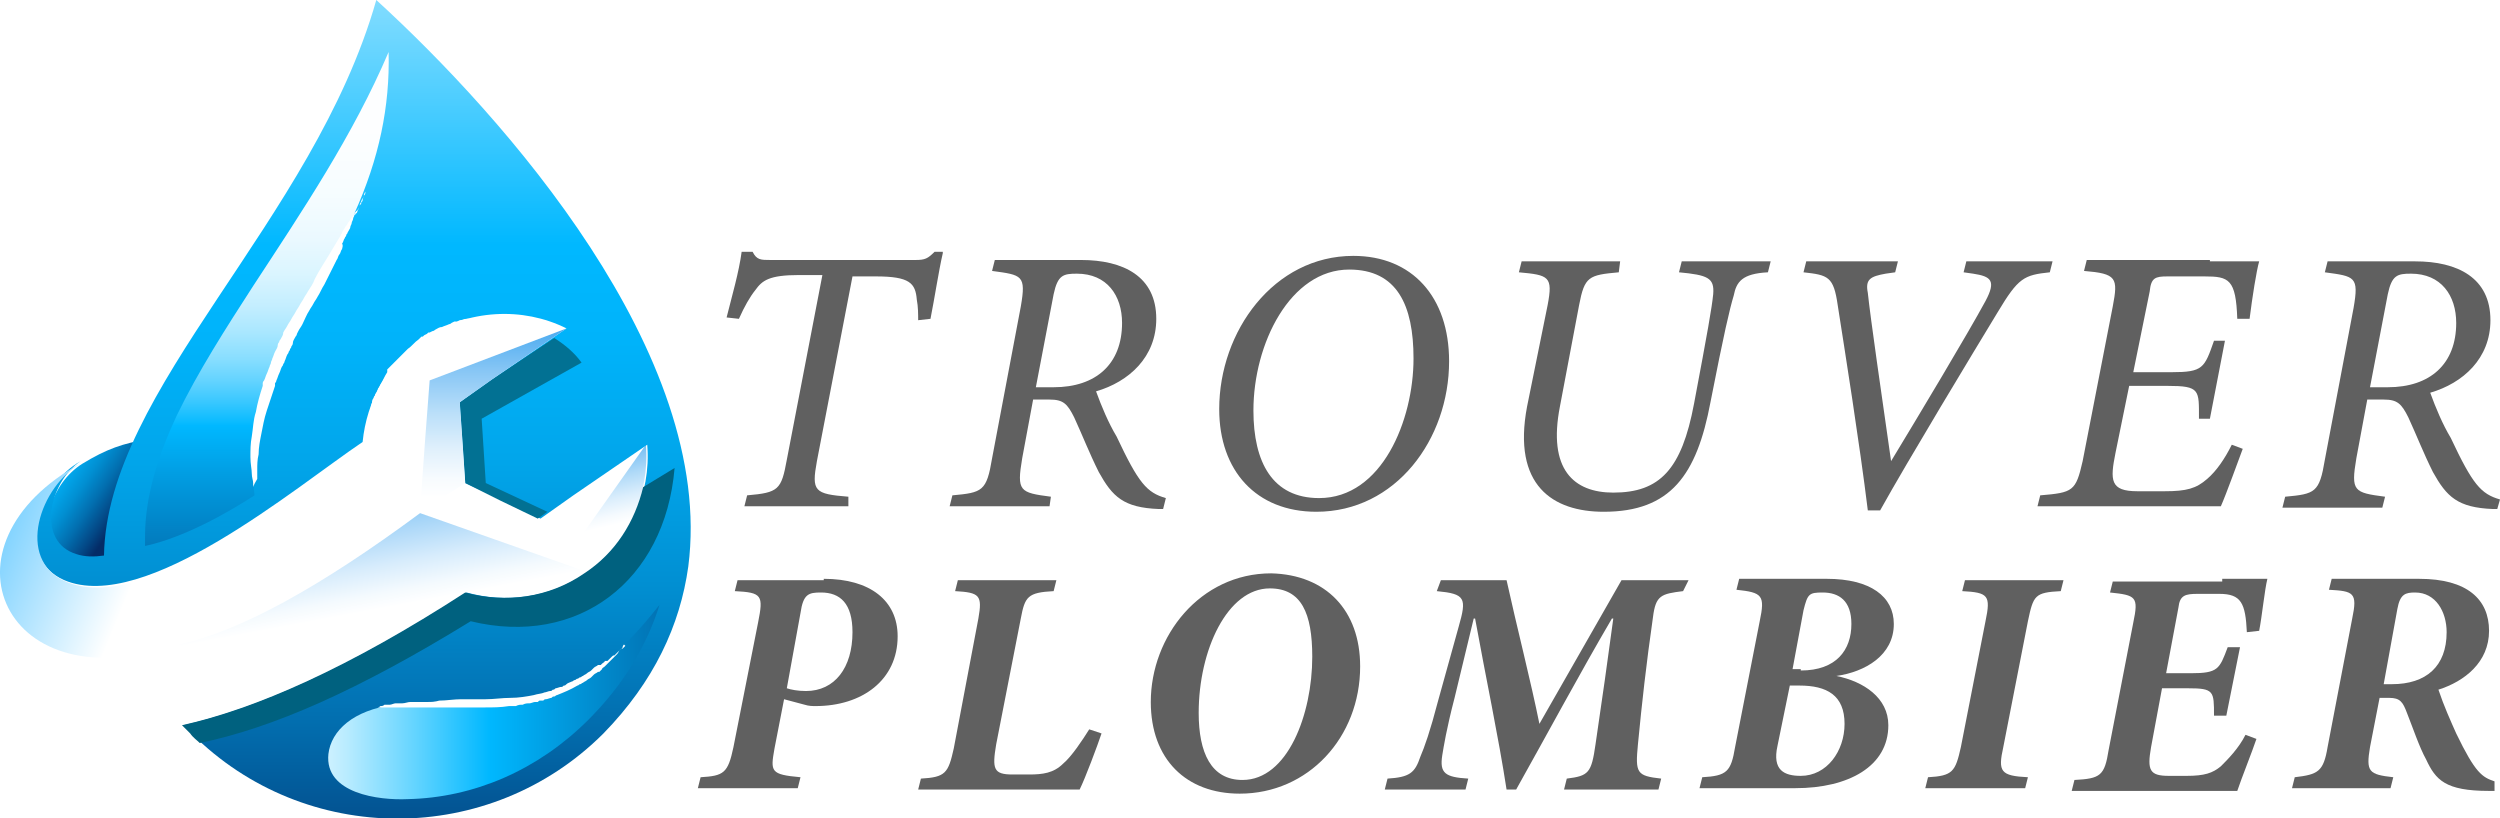
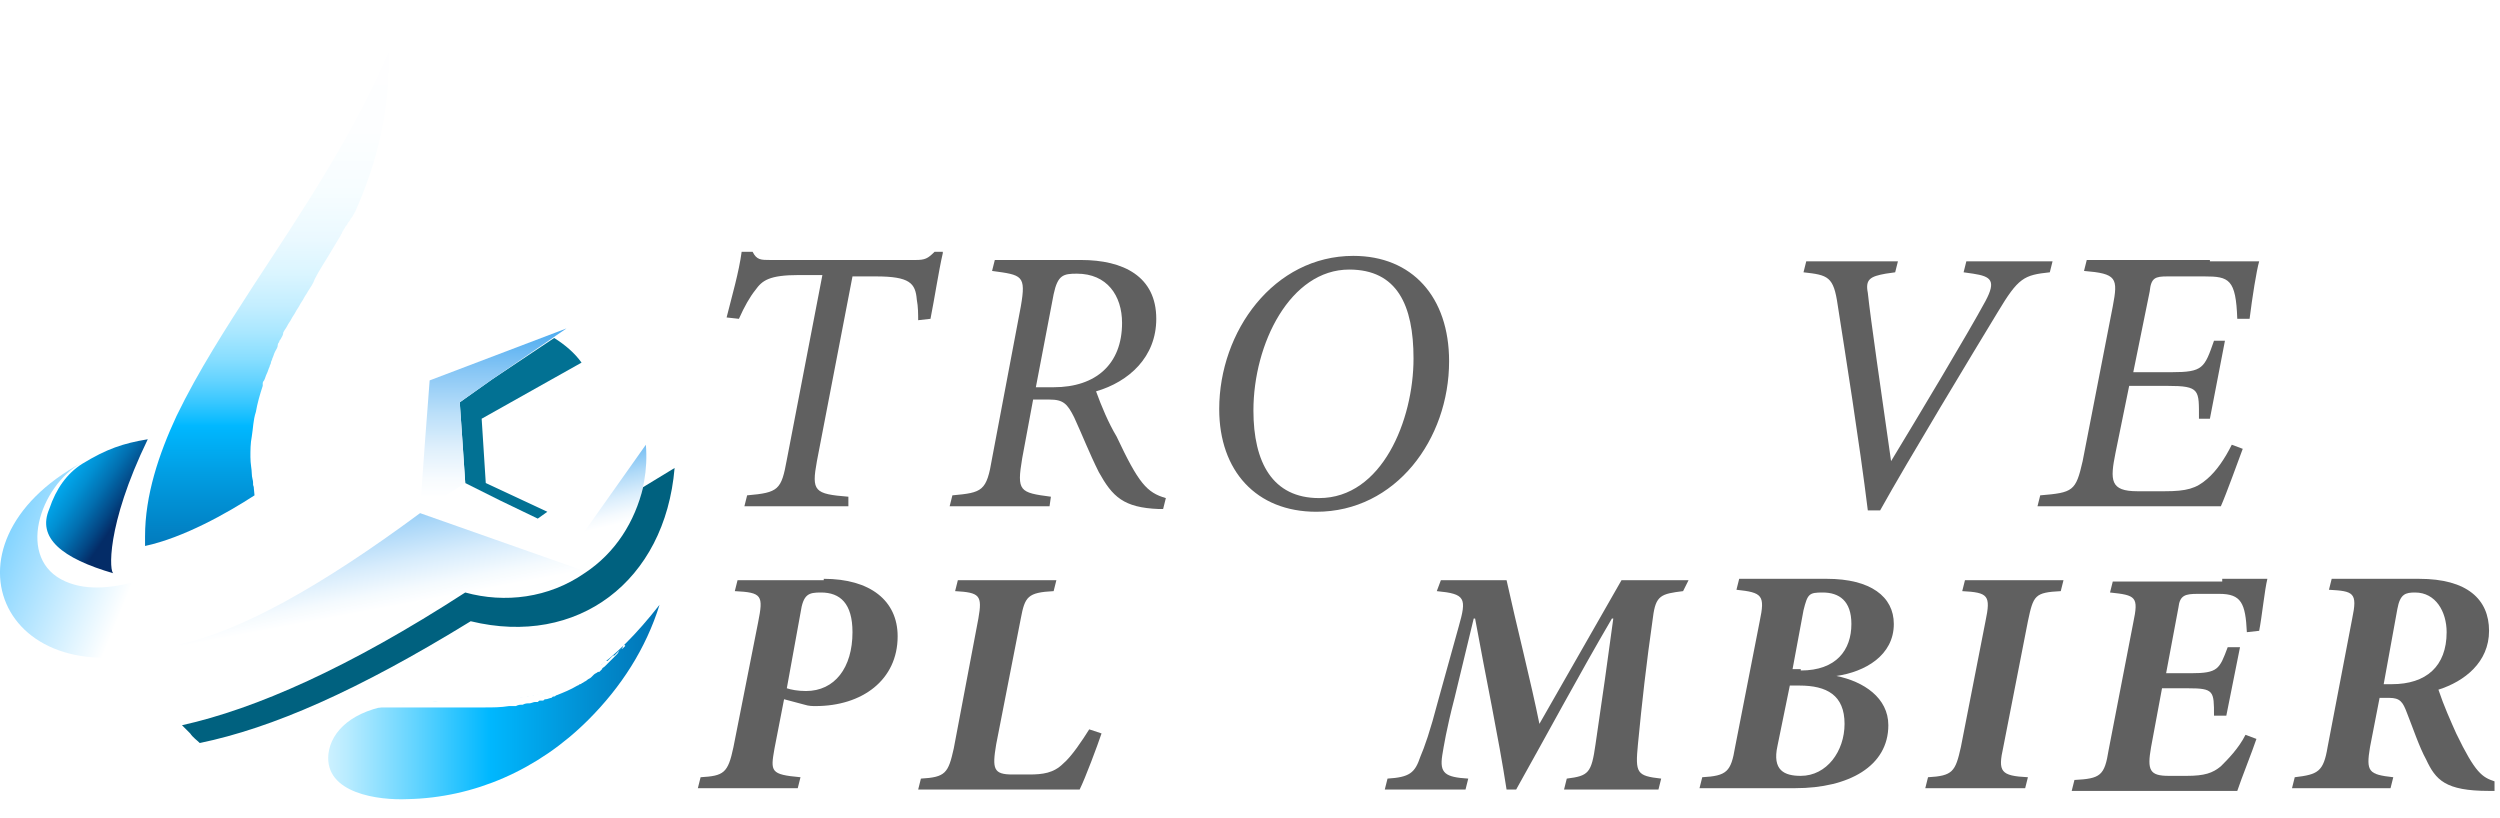
<svg xmlns="http://www.w3.org/2000/svg" version="1.1" id="Layer_1" x="0px" y="0px" width="182.7px" height="59.8px" viewBox="0 0 182.7 59.8" style="enable-background:new 0 0 182.7 59.8;" xml:space="preserve">
  <style type="text/css">
	.st0{fill:#606060;}
	.st1{fill-rule:evenodd;clip-rule:evenodd;fill:url(#SVGID_1_);}
	.st2{fill-rule:evenodd;clip-rule:evenodd;fill:url(#SVGID_2_);}
	.st3{fill-rule:evenodd;clip-rule:evenodd;fill:url(#SVGID_3_);}
	.st4{fill-rule:evenodd;clip-rule:evenodd;fill:url(#SVGID_4_);}
	.st5{filter:url(#Adobe_OpacityMaskFilter);}
	.st6{filter:url(#Adobe_OpacityMaskFilter_1_);}
	.st7{mask:url(#SVGID_5_);fill:url(#SVGID_6_);}
	.st8{fill:url(#SVGID_7_);}
	.st9{fill-rule:evenodd;clip-rule:evenodd;fill:url(#SVGID_8_);}
	.st10{filter:url(#Adobe_OpacityMaskFilter_2_);}
	.st11{filter:url(#Adobe_OpacityMaskFilter_3_);}
	.st12{mask:url(#SVGID_9_);fill:url(#SVGID_10_);}
	.st13{fill:url(#SVGID_11_);}
	.st14{fill-rule:evenodd;clip-rule:evenodd;fill:url(#SVGID_12_);}
	.st15{filter:url(#Adobe_OpacityMaskFilter_4_);}
	.st16{filter:url(#Adobe_OpacityMaskFilter_5_);}
	.st17{mask:url(#SVGID_13_);fill:url(#SVGID_14_);}
	.st18{fill:url(#SVGID_15_);}
	.st19{fill-rule:evenodd;clip-rule:evenodd;fill:#00617F;}
	.st20{fill-rule:evenodd;clip-rule:evenodd;fill:#027193;}
	.st21{fill-rule:evenodd;clip-rule:evenodd;fill:url(#SVGID_16_);}
	.st22{fill-rule:evenodd;clip-rule:evenodd;fill:url(#SVGID_17_);}
</style>
  <g>
    <path class="st0" d="M68.9,18.5c-0.3,1.3-0.6,3.3-0.9,4.8l-0.9,0.1c0-0.4,0-1-0.1-1.5c-0.1-1.2-0.5-1.7-3-1.7h-1.7l-2.6,13.5   c-0.4,2.2-0.2,2.4,2.3,2.6L62,37h-7.6l0.2-0.8c2.3-0.2,2.5-0.4,2.9-2.6l2.6-13.5h-1.7c-2.2,0-2.7,0.4-3.2,1.1   c-0.4,0.5-0.8,1.2-1.2,2.1l-0.9-0.1c0.4-1.6,0.9-3.3,1.1-4.8H55c0.3,0.6,0.6,0.6,1.3,0.6h10.6c0.7,0,0.9-0.1,1.4-0.6H68.9z" />
    <path class="st0" d="M85,37.2h-0.3c-2.6-0.1-3.4-0.9-4.4-2.7c-0.7-1.4-1.2-2.7-1.8-4c-0.5-1-0.8-1.3-1.8-1.3h-1.2l-0.8,4.3   c-0.4,2.4-0.2,2.5,2.1,2.8L76.7,37h-7.3l0.2-0.8c2.2-0.2,2.5-0.3,2.9-2.7l2.1-11.1c0.4-2.3,0.1-2.3-2.1-2.6l0.2-0.8H79   c3.1,0,5.5,1.2,5.5,4.3c0,2.8-2,4.6-4.4,5.3c0.4,1.1,0.9,2.3,1.5,3.3c1.6,3.4,2.2,4.1,3.6,4.5L85,37.2z M77,28.3c3.1,0,5-1.7,5-4.7   c0-2-1.1-3.6-3.3-3.6c-1,0-1.4,0.1-1.7,1.5l-1.3,6.8H77z" />
    <path class="st0" d="M105.9,26.4c0,5.7-3.9,11-9.7,11c-4.4,0-7.1-3-7.1-7.5c0-5.7,4-11.2,9.8-11.2   C103.2,18.7,105.9,21.7,105.9,26.4z M91.6,30c0,3.8,1.4,6.4,4.8,6.4c4.6,0,6.9-5.7,6.9-10.2c0-3.9-1.2-6.5-4.7-6.5   C94.3,19.7,91.6,25.1,91.6,30z" />
-     <path class="st0" d="M129.2,19.9c-1.9,0.1-2.3,0.7-2.5,1.7c-0.3,1-0.7,2.7-1.7,7.8c-1,5.3-2.9,8-7.8,8c-3.7,0-6.7-1.9-5.6-7.7   l1.5-7.4c0.4-2.1,0.1-2.2-2.1-2.4l0.2-0.8h7.2l-0.1,0.8c-2.2,0.2-2.5,0.3-2.9,2.4l-1.4,7.4c-0.9,4.6,1,6.3,3.9,6.3   c3.4,0,5-1.7,5.9-6.5c1-5.3,1.3-7,1.4-8c0.1-1.2-0.4-1.4-2.5-1.6l0.2-0.8h6.5L129.2,19.9z" />
    <path class="st0" d="M149.8,19.9c-1.9,0.2-2.3,0.4-3.8,2.9c-1.7,2.8-6.6,10.9-8.6,14.5h-0.9c-0.6-4.9-1.7-11.8-2.2-15   c-0.3-2.1-0.7-2.2-2.5-2.4l0.2-0.8h6.7l-0.2,0.8l-0.7,0.1c-1.1,0.2-1.5,0.4-1.3,1.4c0.2,1.9,1,7.4,1.7,12.3c2-3.3,5.6-9.3,6.9-11.7   c0.8-1.5,0.4-1.8-0.9-2l-0.7-0.1l0.2-0.8h6.3L149.8,19.9z" />
    <path class="st0" d="M161.5,19.1c1.3,0,2.6,0,3.6,0c-0.2,0.7-0.5,2.6-0.7,4.2l-0.9,0c-0.1-2.9-0.6-3.1-2.4-3.1h-2.7   c-0.9,0-1.2,0.1-1.3,1.1l-1.2,5.9h2.8c2.3,0,2.4-0.3,3.1-2.3h0.8l-1.1,5.7h-0.8c0-2.1,0.1-2.4-2.3-2.4h-2.8l-1,4.9   c-0.4,2-0.4,2.8,1.6,2.8h2c1.6,0,2.3-0.2,3.1-0.9c0.7-0.6,1.3-1.5,1.8-2.5l0.8,0.3c-0.3,0.8-1.2,3.3-1.6,4.2h-13.4l0.2-0.8   c2.4-0.2,2.6-0.3,3.1-2.5l2.2-11.3c0.4-2.1,0.3-2.4-2.1-2.6l0.2-0.8H161.5z" />
-     <path class="st0" d="M182.5,37.2h-0.3c-2.6-0.1-3.4-0.9-4.4-2.7c-0.7-1.4-1.2-2.7-1.8-4c-0.5-1-0.8-1.3-1.8-1.3H173l-0.8,4.3   c-0.4,2.4-0.2,2.5,2.1,2.8l-0.2,0.8h-7.3l0.2-0.8c2.2-0.2,2.5-0.3,2.9-2.7l2.1-11.1c0.4-2.3,0.1-2.3-2.1-2.6l0.2-0.8h6.4   c3.1,0,5.5,1.2,5.5,4.3c0,2.8-2,4.6-4.4,5.3c0.4,1.1,0.9,2.3,1.5,3.3c1.6,3.4,2.2,4.1,3.6,4.5L182.5,37.2z M174.5,28.3   c3.1,0,5-1.7,5-4.7c0-2-1.1-3.6-3.3-3.6c-1,0-1.4,0.1-1.7,1.5l-1.3,6.8H174.5z" />
    <path class="st0" d="M60.2,42.3c3.4,0,5.4,1.6,5.4,4.2c0,3.2-2.6,5.1-6,5.1c-0.2,0-0.5,0-0.8-0.1l-1.5-0.4l-0.7,3.6   c-0.3,1.7-0.3,1.9,1.9,2.1l-0.2,0.8h-7.3l0.2-0.8c1.7-0.1,2-0.3,2.4-2.2l1.8-9.1c0.4-2,0.3-2.2-1.7-2.3l0.2-0.8H60.2z M57.5,50.3   c0.3,0.1,0.8,0.2,1.4,0.2c2.1,0,3.4-1.7,3.4-4.3c0-2.1-0.9-2.9-2.3-2.9c-0.9,0-1.3,0.1-1.5,1.5L57.5,50.3z" />
    <path class="st0" d="M80.5,53.6c-0.3,0.9-1.2,3.3-1.6,4.1H67.1l0.2-0.8c1.8-0.1,2-0.4,2.4-2.2l1.8-9.5c0.3-1.7,0.1-1.9-1.7-2   l0.2-0.8h7.2l-0.2,0.8c-1.9,0.1-2.1,0.4-2.4,2l-1.8,9.2c-0.3,1.8-0.2,2.2,1.2,2.2h1.2c1,0,1.8-0.1,2.5-0.8c0.6-0.5,1.4-1.7,1.9-2.5   L80.5,53.6z" />
-     <path class="st0" d="M99.4,48.7c0,5.2-3.8,9.3-8.8,9.3c-3.9,0-6.5-2.5-6.5-6.7c0-4.8,3.6-9.4,8.8-9.4C96.9,42,99.4,44.6,99.4,48.7z    M87.6,52.1c0,2.9,0.9,4.9,3.2,4.9c3.3,0,5.1-4.8,5.1-9c0-3.2-0.8-5-3.1-5C89.7,43,87.6,47.5,87.6,52.1z" />
    <path class="st0" d="M123,43.2c-1.6,0.2-2,0.3-2.2,1.9c-0.5,3.5-0.8,6.2-1.1,9.3c-0.2,2.1-0.1,2.3,1.7,2.5l-0.2,0.8h-6.9l0.2-0.8   c1.6-0.2,1.8-0.4,2.1-2.5c0.5-3.4,0.9-6.2,1.3-9.2h-0.1c-2.4,4.1-4.7,8.4-7,12.5h-0.7c-0.6-3.9-1.5-8.1-2.3-12.5h-0.1l-1.4,5.8   c-0.6,2.3-0.8,3.6-0.9,4.2c-0.2,1.3,0.2,1.6,1.9,1.7l-0.2,0.8h-5.9l0.2-0.8c1.6-0.1,2-0.4,2.4-1.6c0.3-0.7,0.7-1.8,1.3-4.1l1.5-5.4   c0.6-2.1,0.5-2.4-1.6-2.6l0.3-0.8h4.8c0.7,3.2,1.8,7.5,2.4,10.5l6-10.5h4.9L123,43.2z" />
    <path class="st0" d="M133.5,42.3c3.2,0,4.9,1.3,4.9,3.3c0,2.3-2.1,3.5-4.2,3.8c2,0.4,3.8,1.6,3.8,3.6c0,3-2.9,4.6-6.8,4.6h-7   l0.2-0.8c1.8-0.1,2.1-0.4,2.4-2.2l1.8-9.2c0.4-1.9,0.2-2.1-1.7-2.3l0.2-0.8H133.5z M129.9,54.5c-0.4,1.8,0.5,2.2,1.7,2.2   c1.9,0,3.2-1.8,3.2-3.8c0-2.1-1.3-2.8-3.3-2.8h-0.7L129.9,54.5z M131.6,49c2.6,0,3.7-1.5,3.7-3.4c0-1.7-0.9-2.3-2.1-2.3   c-1,0-1.1,0.1-1.4,1.3l-0.8,4.3H131.6z" />
    <path class="st0" d="M150.6,43.2c-1.9,0.1-2,0.3-2.4,2.2l-1.8,9.2c-0.4,1.8-0.2,2.1,1.8,2.2l-0.2,0.8h-7.3l0.2-0.8   c1.8-0.1,2-0.4,2.4-2.2l1.8-9.2c0.4-1.9,0.2-2.1-1.7-2.2l0.2-0.8h7.2L150.6,43.2z" />
    <path class="st0" d="M162.4,42.3c1.2,0,2.4,0,3.3,0c-0.2,0.8-0.4,2.8-0.6,3.8l-0.9,0.1c-0.1-2.1-0.4-2.8-2-2.8h-1.6   c-0.9,0-1.3,0.1-1.4,1l-0.9,4.8h1.8c2,0,2.1-0.3,2.7-1.9h0.9l-1,5h-0.9c0-1.8,0-2-1.9-2H158l-0.8,4.3c-0.3,1.7-0.1,2.1,1.3,2.1h1.3   c1.3,0,1.9-0.2,2.5-0.7c0.5-0.5,1.3-1.3,1.8-2.3l0.8,0.3c-0.3,0.9-1.1,2.9-1.4,3.8h-12.1l0.2-0.8c1.9-0.1,2.2-0.3,2.5-2.2l1.8-9.3   c0.4-1.9,0.2-2-1.7-2.2l0.2-0.8H162.4z" />
    <path class="st0" d="M182.3,57.8h-0.4c-3.2,0-3.9-0.8-4.6-2.3c-0.5-0.9-1-2.4-1.4-3.4c-0.3-0.8-0.5-1.1-1.3-1.1h-0.7l-0.7,3.6   c-0.3,1.8-0.1,2,1.7,2.2l-0.2,0.8h-7.2l0.2-0.8c1.7-0.2,2.1-0.4,2.4-2.2l1.8-9.4c0.4-1.9,0.1-2-1.7-2.1l0.2-0.8h6.4   c3.5,0,5.1,1.5,5.1,3.8c0,2.3-1.8,3.7-3.7,4.3c0.4,1.2,0.9,2.3,1.3,3.2c1.4,2.9,1.9,3.2,2.8,3.5L182.3,57.8z M174.8,50   c2.5,0,4-1.3,4-3.8c0-1.5-0.8-2.9-2.3-2.9c-0.7,0-1.1,0.1-1.3,1.2l-1,5.5H174.8z" />
  </g>
  <g>
    <g>
      <linearGradient id="SVGID_1_" gradientUnits="userSpaceOnUse" x1="0.416" y1="31.231" x2="9.136" y2="37.161">
        <stop offset="0" style="stop-color:#FFFFFF" />
        <stop offset="0.355" style="stop-color:#00B8FF" />
        <stop offset="0.444" style="stop-color:#00B3FA" />
        <stop offset="0.551" style="stop-color:#01A6EB" />
        <stop offset="0.669" style="stop-color:#018FD2" />
        <stop offset="0.794" style="stop-color:#026FB0" />
        <stop offset="0.923" style="stop-color:#034785" />
        <stop offset="1" style="stop-color:#042C67" />
      </linearGradient>
      <path class="st1" d="M3.6,37.2c0.5-1.5,1.3-2.6,2.4-3.3c1.8-1.1,3-1.5,4.8-1.8c-3.1,6.4-2.8,9.8-2.5,9.8    C4.5,40.8,2.7,39.3,3.6,37.2L3.6,37.2z" />
      <linearGradient id="SVGID_2_" gradientUnits="userSpaceOnUse" x1="43.928" y1="38.592" x2="42.026" y2="30.627">
        <stop offset="0" style="stop-color:#FFFFFF" />
        <stop offset="8.501591e-02" style="stop-color:#F5FAFE" />
        <stop offset="0.228" style="stop-color:#DBEEFC" />
        <stop offset="0.412" style="stop-color:#B0DAF8" />
        <stop offset="0.63" style="stop-color:#75BEF3" />
        <stop offset="0.873" style="stop-color:#2A9BED" />
        <stop offset="1" style="stop-color:#0087E9" />
      </linearGradient>
      <path class="st2" d="M40.3,43.1c0.8-0.3,1.6-0.7,2.4-1.2c3.2-2.2,4.8-5.8,4.5-9.4l-5.8,8.2L40.3,43.1z" />
      <linearGradient id="SVGID_3_" gradientUnits="userSpaceOnUse" x1="28.048" y1="44.458" x2="25.596" y2="31.429">
        <stop offset="0" style="stop-color:#FFFFFF" />
        <stop offset="8.595186e-02" style="stop-color:#F4FAFE" />
        <stop offset="0.236" style="stop-color:#D7ECFC" />
        <stop offset="0.433" style="stop-color:#A8D6F8" />
        <stop offset="0.668" style="stop-color:#67B8F2" />
        <stop offset="0.934" style="stop-color:#1591EB" />
        <stop offset="1" style="stop-color:#0087E9" />
      </linearGradient>
      <path class="st3" d="M34,43.3c2,0.6,4.3,0.6,6.3-0.2l2.6-1.3l-12.2-4.3c-7.3,5.4-13.1,8.6-17.6,9.6c1.4,0.9,0.8,4.7,2.2,5.5    c0.2,0.1,4.6-1.6,5.5-2C24.7,48.9,29.1,46.5,34,43.3L34,43.3z" />
      <linearGradient id="SVGID_4_" gradientUnits="userSpaceOnUse" x1="26.586" y1="-17.209" x2="26.586" y2="68.632">
        <stop offset="0" style="stop-color:#FFFFFF" />
        <stop offset="0.409" style="stop-color:#00B8FF" />
        <stop offset="0.491" style="stop-color:#00B3FA" />
        <stop offset="0.59" style="stop-color:#01A6EB" />
        <stop offset="0.698" style="stop-color:#018FD2" />
        <stop offset="0.812" style="stop-color:#026FB0" />
        <stop offset="0.93" style="stop-color:#034785" />
        <stop offset="1" style="stop-color:#042C67" />
      </linearGradient>
-       <path class="st4" d="M27.5,0c9.3,8.5,24.8,25.9,22.8,41.4c-0.6,4.3-2.5,8.4-6.2,12.2l0,0c-8.3,8.3-21.8,8.3-30.1,0l0,0    c-0.2-0.2-0.4-0.4-0.6-0.6c5.4-1.2,12.2-4.2,20.7-9.7c2.9,0.8,6.1,0.4,8.7-1.4c3.2-2.2,4.8-5.8,4.5-9.4l-5.4,3.7l-2.4,1.7    l-2.7-1.3L34,35.3l-0.2-3l-0.2-2.9l2.4-1.7l5.4-3.7c-3.2-1.6-7.2-1.4-10.4,0.7c-2.7,1.8-4.2,4.6-4.5,7.6    c-4.9,3.3-15.9,12.6-21.8,10.1c-3.7-1.6-1.9-7,1.2-8.7c-2.3,1.5-3.3,5.9-0.3,6.8c0.6,0.2,1.3,0.2,2,0.1C7.8,28.4,22.9,16.2,27.5,0    L27.5,0z" />
      <defs>
        <filter id="Adobe_OpacityMaskFilter" filterUnits="userSpaceOnUse" x="27" y="22.7" width="12.4" height="7.8">
          <feFlood style="flood-color:white;flood-opacity:1" result="back" />
          <feBlend in="SourceGraphic" in2="back" mode="normal" />
        </filter>
      </defs>
      <mask maskUnits="userSpaceOnUse" x="27" y="22.7" width="12.4" height="7.8" id="SVGID_5_">
        <g class="st5">
          <defs>
            <filter id="Adobe_OpacityMaskFilter_1_" filterUnits="userSpaceOnUse" x="27" y="22.7" width="12.4" height="7.8">
              <feFlood style="flood-color:white;flood-opacity:1" result="back" />
              <feBlend in="SourceGraphic" in2="back" mode="normal" />
            </filter>
          </defs>
          <mask maskUnits="userSpaceOnUse" x="27" y="22.7" width="12.4" height="7.8" id="SVGID_5_">
				</mask>
          <radialGradient id="SVGID_6_" cx="31.608" cy="24.018" r="9.102" gradientUnits="userSpaceOnUse">
            <stop offset="0" style="stop-color:#FFFFFF" />
            <stop offset="0.407" style="stop-color:#808080" />
            <stop offset="1" style="stop-color:#000000" />
          </radialGradient>
          <path class="st7" d="M27,30.6c0-0.1,0-0.2,0-0.2l0-0.1c0,0,0-0.1,0-0.1l0.1-0.2l0-0.1c0,0,0-0.1,0-0.1c0-0.2,0.1-0.3,0.1-0.5      c0-0.1,0.1-0.2,0.1-0.2c0-0.1,0.1-0.2,0.1-0.2c0-0.1,0.1-0.2,0.1-0.2l0.1-0.2c0-0.1,0.1-0.2,0.1-0.2l0.1-0.2      c0.2-0.3,0.3-0.6,0.5-0.9l0-0.1l0-0.1l0.1-0.1l0.2-0.2c0.1-0.1,0.1-0.1,0.2-0.2c0.1-0.1,0.1-0.1,0.2-0.2l0.2-0.2l0.1-0.1      c0,0,0.1-0.1,0.1-0.1l0.2-0.2c0.1-0.1,0.1-0.1,0.2-0.2c0.3-0.2,0.5-0.5,0.8-0.7l0.2-0.2l0.1,0l0,0l0,0l0,0l0,0l0.1-0.1l0.2-0.1      l0.1-0.1l0,0l0,0l0.1,0l0.2-0.1c0.1,0,0.2-0.1,0.2-0.1c0.2-0.1,0.3-0.2,0.5-0.2c0.2-0.1,0.3-0.1,0.5-0.2c0.1,0,0.2-0.1,0.2-0.1      l0.2-0.1l0.1,0l0.1,0l0.2-0.1c0.2,0,0.3-0.1,0.5-0.1l0.1,0c0,0,0.1,0,0.1,0l0.3,0c0.1,0,0.2,0,0.3,0l0.3,0l0.3,0      c0.1,0,0.2,0,0.3,0l0.3,0l0.1,0l0.1,0l0.1,0l0.3,0c0,0,0.1,0,0.1,0l0.1,0c0.1,0,0.2,0,0.3,0l0.1,0l0.1,0c0.1,0,0.2,0,0.2,0      c0.1,0,0.2,0,0.2,0c0.1,0,0.2,0,0.2,0l0.1,0l0.1,0l0.1,0c0.1,0,0.2,0,0.2,0.1c0.1,0,0.2,0,0.2,0.1c0.2,0.1,0.3,0.1,0.5,0.2l0,0      c0.1-0.1,0.1-0.1,0.2-0.2c0,0.1-0.1,0.1-0.1,0.2l0,0l0,0c-0.2,0-0.3,0-0.5,0l-0.5,0l-0.1,0l-0.1,0l-0.1,0c-0.1,0-0.2,0-0.2,0      c-0.1,0-0.2,0-0.2,0c-0.1,0-0.2,0-0.2,0l-0.1,0l-0.1,0c-0.1,0-0.2,0-0.2,0l-0.1,0c0,0-0.1,0-0.1,0l-0.2,0l-0.1,0l-0.1,0l-0.1,0      l-0.2,0l-0.1,0c0,0-0.1,0-0.1,0l-0.2,0l-0.2,0c-0.1,0-0.2,0-0.2,0.1l-0.2,0.1c0,0-0.1,0-0.1,0l-0.1,0c-0.1,0-0.3,0.1-0.4,0.1      L33.8,24l-0.1,0l-0.1,0l-0.2,0.1c-0.1,0-0.1,0.1-0.2,0.1l-0.4,0.2c-0.1,0.1-0.3,0.1-0.4,0.2c-0.1,0.1-0.3,0.2-0.4,0.2l0,0l0,0      l0,0L31.7,25l-0.2,0.1l-0.1,0.1l0,0l0,0c0,0,0,0,0,0l0,0l0,0l0,0l-0.2,0.1L31,25.5c0,0-0.1,0-0.1,0.1l-0.2,0.1      c0,0-0.1,0-0.1,0.1l-0.1,0.1L30.4,26c-0.1,0-0.1,0.1-0.2,0.2L30,26.3c-0.1,0.1-0.2,0.2-0.3,0.3L29.3,27l-0.2,0.2l-0.1,0.1l0,0      l0,0c-0.1,0.1-0.1,0.1-0.2,0.2l-0.1,0.1c0,0,0,0.1-0.1,0.1l-0.1,0.2c0,0-0.1,0.1-0.1,0.1L28.4,28l-0.1,0.2c0,0,0,0.1-0.1,0.1      l-0.1,0.1L28,28.6l-0.1,0.2c0,0.1-0.1,0.1-0.1,0.2c0,0.1-0.1,0.1-0.1,0.2c-0.1,0.1-0.2,0.3-0.2,0.4c0,0,0,0.1-0.1,0.1l-0.1,0.1      l-0.1,0.2c0,0.1-0.1,0.1-0.1,0.2C27,30.4,27,30.5,27,30.6z" />
        </g>
      </mask>
      <radialGradient id="SVGID_7_" cx="31.608" cy="24.018" r="9.102" gradientUnits="userSpaceOnUse">
        <stop offset="0" style="stop-color:#FFFFFF" />
        <stop offset="0.407" style="stop-color:#FFFFFF" />
        <stop offset="1" style="stop-color:#FFFFFF" />
      </radialGradient>
      <path class="st8" d="M27,30.6c0-0.1,0-0.2,0-0.2l0-0.1c0,0,0-0.1,0-0.1l0.1-0.2l0-0.1c0,0,0-0.1,0-0.1c0-0.2,0.1-0.3,0.1-0.5    c0-0.1,0.1-0.2,0.1-0.2c0-0.1,0.1-0.2,0.1-0.2c0-0.1,0.1-0.2,0.1-0.2l0.1-0.2c0-0.1,0.1-0.2,0.1-0.2l0.1-0.2    c0.2-0.3,0.3-0.6,0.5-0.9l0-0.1l0-0.1l0.1-0.1l0.2-0.2c0.1-0.1,0.1-0.1,0.2-0.2c0.1-0.1,0.1-0.1,0.2-0.2l0.2-0.2l0.1-0.1    c0,0,0.1-0.1,0.1-0.1l0.2-0.2c0.1-0.1,0.1-0.1,0.2-0.2c0.3-0.2,0.5-0.5,0.8-0.7l0.2-0.2l0.1,0l0,0l0,0l0,0l0,0l0.1-0.1l0.2-0.1    l0.1-0.1l0,0l0,0l0.1,0l0.2-0.1c0.1,0,0.2-0.1,0.2-0.1c0.2-0.1,0.3-0.2,0.5-0.2c0.2-0.1,0.3-0.1,0.5-0.2c0.1,0,0.2-0.1,0.2-0.1    l0.2-0.1l0.1,0l0.1,0l0.2-0.1c0.2,0,0.3-0.1,0.5-0.1l0.1,0c0,0,0.1,0,0.1,0l0.3,0c0.1,0,0.2,0,0.3,0l0.3,0l0.3,0    c0.1,0,0.2,0,0.3,0l0.3,0l0.1,0l0.1,0l0.1,0l0.3,0c0,0,0.1,0,0.1,0l0.1,0c0.1,0,0.2,0,0.3,0l0.1,0l0.1,0c0.1,0,0.2,0,0.2,0    c0.1,0,0.2,0,0.2,0c0.1,0,0.2,0,0.2,0l0.1,0l0.1,0l0.1,0c0.1,0,0.2,0,0.2,0.1c0.1,0,0.2,0,0.2,0.1c0.2,0.1,0.3,0.1,0.5,0.2l0,0    c0.1-0.1,0.1-0.1,0.2-0.2c0,0.1-0.1,0.1-0.1,0.2l0,0l0,0c-0.2,0-0.3,0-0.5,0l-0.5,0l-0.1,0l-0.1,0l-0.1,0c-0.1,0-0.2,0-0.2,0    c-0.1,0-0.2,0-0.2,0c-0.1,0-0.2,0-0.2,0l-0.1,0l-0.1,0c-0.1,0-0.2,0-0.2,0l-0.1,0c0,0-0.1,0-0.1,0l-0.2,0l-0.1,0l-0.1,0l-0.1,0    l-0.2,0l-0.1,0c0,0-0.1,0-0.1,0l-0.2,0l-0.2,0c-0.1,0-0.2,0-0.2,0.1l-0.2,0.1c0,0-0.1,0-0.1,0l-0.1,0c-0.1,0-0.3,0.1-0.4,0.1    L33.8,24l-0.1,0l-0.1,0l-0.2,0.1c-0.1,0-0.1,0.1-0.2,0.1l-0.4,0.2c-0.1,0.1-0.3,0.1-0.4,0.2c-0.1,0.1-0.3,0.2-0.4,0.2l0,0l0,0l0,0    L31.7,25l-0.2,0.1l-0.1,0.1l0,0l0,0c0,0,0,0,0,0l0,0l0,0l0,0l-0.2,0.1L31,25.5c0,0-0.1,0-0.1,0.1l-0.2,0.1c0,0-0.1,0-0.1,0.1    l-0.1,0.1L30.4,26c-0.1,0-0.1,0.1-0.2,0.2L30,26.3c-0.1,0.1-0.2,0.2-0.3,0.3L29.3,27l-0.2,0.2l-0.1,0.1l0,0l0,0    c-0.1,0.1-0.1,0.1-0.2,0.2l-0.1,0.1c0,0,0,0.1-0.1,0.1l-0.1,0.2c0,0-0.1,0.1-0.1,0.1L28.4,28l-0.1,0.2c0,0,0,0.1-0.1,0.1l-0.1,0.1    L28,28.6l-0.1,0.2c0,0.1-0.1,0.1-0.1,0.2c0,0.1-0.1,0.1-0.1,0.2c-0.1,0.1-0.2,0.3-0.2,0.4c0,0,0,0.1-0.1,0.1l-0.1,0.1l-0.1,0.2    c0,0.1-0.1,0.1-0.1,0.2C27,30.4,27,30.5,27,30.6z" />
      <linearGradient id="SVGID_8_" gradientUnits="userSpaceOnUse" x1="20.319" y1="51.293" x2="65.293" y2="51.293">
        <stop offset="0" style="stop-color:#FFFFFF" />
        <stop offset="3.731230e-02" style="stop-color:#EBF9FF" />
        <stop offset="0.114" style="stop-color:#B7EBFF" />
        <stop offset="0.223" style="stop-color:#63D4FF" />
        <stop offset="0.343" style="stop-color:#00B8FF" />
        <stop offset="0.543" style="stop-color:#0185C7" />
        <stop offset="0.754" style="stop-color:#035594" />
        <stop offset="0.912" style="stop-color:#043773" />
        <stop offset="1" style="stop-color:#042C67" />
      </linearGradient>
      <path class="st9" d="M24,55.1c0.2-1.7,1.8-3.2,4.8-3.6c8.7-0.9,12.5,1.5,19.4-7.3c-1,3.2-2.8,6-5.2,8.4c-3.7,3.7-8.4,5.7-13.2,5.8    C27.7,58.5,23.7,58,24,55.1L24,55.1z" />
      <defs>
        <filter id="Adobe_OpacityMaskFilter_2_" filterUnits="userSpaceOnUse" x="27.5" y="47.1" width="18.1" height="4.7">
          <feFlood style="flood-color:white;flood-opacity:1" result="back" />
          <feBlend in="SourceGraphic" in2="back" mode="normal" />
        </filter>
      </defs>
      <mask maskUnits="userSpaceOnUse" x="27.5" y="47.1" width="18.1" height="4.7" id="SVGID_9_">
        <g class="st10">
          <defs>
            <filter id="Adobe_OpacityMaskFilter_3_" filterUnits="userSpaceOnUse" x="27.5" y="47.1" width="18.1" height="4.7">
              <feFlood style="flood-color:white;flood-opacity:1" result="back" />
              <feBlend in="SourceGraphic" in2="back" mode="normal" />
            </filter>
          </defs>
          <mask maskUnits="userSpaceOnUse" x="27.5" y="47.1" width="18.1" height="4.7" id="SVGID_9_">
				</mask>
          <radialGradient id="SVGID_10_" cx="36.123" cy="50.788" r="8.169" gradientUnits="userSpaceOnUse">
            <stop offset="0" style="stop-color:#FFFFFF" />
            <stop offset="0.232" style="stop-color:#808080" />
            <stop offset="1" style="stop-color:#000000" />
          </radialGradient>
          <path class="st12" d="M45.6,47.1c0,0-0.1,0.1-0.1,0.2c0,0.1-0.1,0.1-0.2,0.2c-0.1,0.1-0.1,0.2-0.2,0.3c-0.1,0.1-0.2,0.2-0.3,0.3      c0,0-0.1,0.1-0.1,0.1c0,0-0.1,0.1-0.1,0.1c-0.1,0.1-0.1,0.1-0.2,0.2c-0.1,0.1-0.1,0.1-0.2,0.2c-0.1,0.1-0.2,0.1-0.2,0.2      c0,0-0.1,0.1-0.1,0.1c0,0,0,0-0.1,0.1c0,0,0,0-0.1,0c-0.1,0.1-0.2,0.1-0.3,0.2c0,0-0.1,0.1-0.1,0.1c0,0-0.1,0.1-0.1,0.1      c-0.1,0.1-0.2,0.1-0.3,0.2c-0.1,0.1-0.2,0.1-0.3,0.2c-0.1,0-0.1,0.1-0.2,0.1c-0.1,0-0.1,0.1-0.2,0.1c-0.5,0.3-1,0.5-1.5,0.7      c-0.1,0-0.1,0.1-0.2,0.1c-0.1,0-0.1,0-0.2,0.1c-0.1,0-0.3,0.1-0.4,0.1c-0.1,0-0.1,0-0.2,0.1l-0.1,0l-0.1,0c-0.1,0-0.1,0-0.2,0.1      c-0.1,0-0.1,0-0.2,0c-0.1,0-0.3,0.1-0.4,0.1c-0.2,0-0.3,0-0.5,0.1c-0.2,0-0.3,0-0.5,0.1c-0.2,0-0.3,0-0.5,0      c-0.6,0.1-1.2,0.1-1.8,0.1c-0.1,0-0.3,0-0.4,0c-0.1,0-0.3,0-0.4,0c-0.3,0-0.6,0-0.9,0c-0.6,0-1.1,0-1.6,0c-0.3,0-0.5,0-0.8,0      c-0.1,0-0.2,0-0.4,0c-0.1,0-0.2,0-0.3,0c-0.1,0-0.2,0-0.3,0c-0.1,0-0.2,0-0.3,0c-0.2,0-0.4,0-0.6,0c-0.2,0-0.4,0-0.5,0      c-0.2,0-0.3,0-0.4,0c-0.1,0-0.1,0-0.2,0c-0.1,0-0.1,0-0.2,0c-0.1,0-0.2,0-0.3,0c-0.1,0-0.2,0-0.2,0s0.1,0,0.2-0.1      c0.1,0,0.2,0,0.3-0.1c0,0,0.1,0,0.2,0c0.1,0,0.1,0,0.2,0c0.1,0,0.3-0.1,0.4-0.1c0.1,0,0.2,0,0.2,0c0.1,0,0.2,0,0.3,0      c0.2,0,0.4-0.1,0.6-0.1c0.1,0,0.2,0,0.3,0c0.1,0,0.2,0,0.3,0c0.1,0,0.2,0,0.3,0c0.1,0,0.2,0,0.4,0c0.2,0,0.5,0,0.8-0.1      c0.5,0,1.1-0.1,1.6-0.1c0.3,0,0.6,0,0.9,0c0.3,0,0.6,0,0.9,0c0.6,0,1.2-0.1,1.8-0.1c0.6,0,1.2-0.1,1.7-0.2      c0.3-0.1,0.6-0.1,0.8-0.2c0.1,0,0.3-0.1,0.4-0.1c0.1,0,0.1,0,0.2-0.1c0.1,0,0.1,0,0.2-0.1c0.1,0,0.3-0.1,0.4-0.1      c0.1,0,0.1,0,0.2-0.1c0.1,0,0.1,0,0.2-0.1c0.1-0.1,0.2-0.1,0.4-0.2c0.1,0,0.1-0.1,0.2-0.1c0.1,0,0.1-0.1,0.2-0.1      c0.1,0,0.1-0.1,0.2-0.1c0.1,0,0.1-0.1,0.2-0.1c0.1-0.1,0.2-0.1,0.3-0.2c0.1-0.1,0.2-0.1,0.3-0.2c0,0,0.1-0.1,0.1-0.1      c0,0,0.1-0.1,0.1-0.1c0.1-0.1,0.2-0.1,0.3-0.2c0,0,0,0,0.1,0c0,0,0,0,0.1,0c0,0,0.1-0.1,0.1-0.1c0.1-0.1,0.2-0.1,0.2-0.2      c0,0,0,0,0.1,0c0,0,0,0,0.1,0c0,0,0.1-0.1,0.1-0.1c0.1-0.1,0.1-0.1,0.2-0.2c0.1-0.1,0.1-0.1,0.2-0.1c0.1-0.1,0.2-0.2,0.3-0.3      c0.1-0.1,0.2-0.2,0.3-0.2c0.1-0.1,0.1-0.1,0.2-0.2C45.6,47.1,45.6,47.1,45.6,47.1z" />
        </g>
      </mask>
      <radialGradient id="SVGID_11_" cx="36.123" cy="50.788" r="8.169" gradientUnits="userSpaceOnUse">
        <stop offset="0" style="stop-color:#FFFFFF" />
        <stop offset="0.232" style="stop-color:#FFFFFF" />
        <stop offset="1" style="stop-color:#FFFFFF" />
      </radialGradient>
      <path class="st13" d="M45.6,47.1c0,0-0.1,0.1-0.1,0.2c0,0.1-0.1,0.1-0.2,0.2c-0.1,0.1-0.1,0.2-0.2,0.3c-0.1,0.1-0.2,0.2-0.3,0.3    c0,0-0.1,0.1-0.1,0.1c0,0-0.1,0.1-0.1,0.1c-0.1,0.1-0.1,0.1-0.2,0.2c-0.1,0.1-0.1,0.1-0.2,0.2c-0.1,0.1-0.2,0.1-0.2,0.2    c0,0-0.1,0.1-0.1,0.1c0,0,0,0-0.1,0.1c0,0,0,0-0.1,0c-0.1,0.1-0.2,0.1-0.3,0.2c0,0-0.1,0.1-0.1,0.1c0,0-0.1,0.1-0.1,0.1    c-0.1,0.1-0.2,0.1-0.3,0.2c-0.1,0.1-0.2,0.1-0.3,0.2c-0.1,0-0.1,0.1-0.2,0.1c-0.1,0-0.1,0.1-0.2,0.1c-0.5,0.3-1,0.5-1.5,0.7    c-0.1,0-0.1,0.1-0.2,0.1c-0.1,0-0.1,0-0.2,0.1c-0.1,0-0.3,0.1-0.4,0.1c-0.1,0-0.1,0-0.2,0.1l-0.1,0l-0.1,0c-0.1,0-0.1,0-0.2,0.1    c-0.1,0-0.1,0-0.2,0c-0.1,0-0.3,0.1-0.4,0.1c-0.2,0-0.3,0-0.5,0.1c-0.2,0-0.3,0-0.5,0.1c-0.2,0-0.3,0-0.5,0    c-0.6,0.1-1.2,0.1-1.8,0.1c-0.1,0-0.3,0-0.4,0c-0.1,0-0.3,0-0.4,0c-0.3,0-0.6,0-0.9,0c-0.6,0-1.1,0-1.6,0c-0.3,0-0.5,0-0.8,0    c-0.1,0-0.2,0-0.4,0c-0.1,0-0.2,0-0.3,0c-0.1,0-0.2,0-0.3,0c-0.1,0-0.2,0-0.3,0c-0.2,0-0.4,0-0.6,0c-0.2,0-0.4,0-0.5,0    c-0.2,0-0.3,0-0.4,0c-0.1,0-0.1,0-0.2,0c-0.1,0-0.1,0-0.2,0c-0.1,0-0.2,0-0.3,0c-0.1,0-0.2,0-0.2,0s0.1,0,0.2-0.1    c0.1,0,0.2,0,0.3-0.1c0,0,0.1,0,0.2,0c0.1,0,0.1,0,0.2,0c0.1,0,0.3-0.1,0.4-0.1c0.1,0,0.2,0,0.2,0c0.1,0,0.2,0,0.3,0    c0.2,0,0.4-0.1,0.6-0.1c0.1,0,0.2,0,0.3,0c0.1,0,0.2,0,0.3,0c0.1,0,0.2,0,0.3,0c0.1,0,0.2,0,0.4,0c0.2,0,0.5,0,0.8-0.1    c0.5,0,1.1-0.1,1.6-0.1c0.3,0,0.6,0,0.9,0c0.3,0,0.6,0,0.9,0c0.6,0,1.2-0.1,1.8-0.1c0.6,0,1.2-0.1,1.7-0.2    c0.3-0.1,0.6-0.1,0.8-0.2c0.1,0,0.3-0.1,0.4-0.1c0.1,0,0.1,0,0.2-0.1c0.1,0,0.1,0,0.2-0.1c0.1,0,0.3-0.1,0.4-0.1    c0.1,0,0.1,0,0.2-0.1c0.1,0,0.1,0,0.2-0.1c0.1-0.1,0.2-0.1,0.4-0.2c0.1,0,0.1-0.1,0.2-0.1c0.1,0,0.1-0.1,0.2-0.1    c0.1,0,0.1-0.1,0.2-0.1c0.1,0,0.1-0.1,0.2-0.1c0.1-0.1,0.2-0.1,0.3-0.2c0.1-0.1,0.2-0.1,0.3-0.2c0,0,0.1-0.1,0.1-0.1    c0,0,0.1-0.1,0.1-0.1c0.1-0.1,0.2-0.1,0.3-0.2c0,0,0,0,0.1,0c0,0,0,0,0.1,0c0,0,0.1-0.1,0.1-0.1c0.1-0.1,0.2-0.1,0.2-0.2    c0,0,0,0,0.1,0c0,0,0,0,0.1,0c0,0,0.1-0.1,0.1-0.1c0.1-0.1,0.1-0.1,0.2-0.2c0.1-0.1,0.1-0.1,0.2-0.1c0.1-0.1,0.2-0.2,0.3-0.3    c0.1-0.1,0.2-0.2,0.3-0.2c0.1-0.1,0.1-0.1,0.2-0.2C45.6,47.1,45.6,47.1,45.6,47.1z" />
      <linearGradient id="SVGID_12_" gradientUnits="userSpaceOnUse" x1="19.553" y1="-3.426" x2="19.553" y2="56.445">
        <stop offset="0" style="stop-color:#FFFFFF" />
        <stop offset="0.215" style="stop-color:#FDFEFF" />
        <stop offset="0.292" style="stop-color:#F6FDFF" />
        <stop offset="0.347" style="stop-color:#EBF9FF" />
        <stop offset="0.392" style="stop-color:#DAF5FF" />
        <stop offset="0.43" style="stop-color:#C4EEFF" />
        <stop offset="0.464" style="stop-color:#A8E7FF" />
        <stop offset="0.495" style="stop-color:#88DEFF" />
        <stop offset="0.523" style="stop-color:#62D3FF" />
        <stop offset="0.549" style="stop-color:#37C7FF" />
        <stop offset="0.573" style="stop-color:#09BBFF" />
        <stop offset="0.577" style="stop-color:#00B8FF" />
        <stop offset="0.639" style="stop-color:#019CE1" />
        <stop offset="0.76" style="stop-color:#026CAD" />
        <stop offset="0.864" style="stop-color:#034987" />
        <stop offset="0.948" style="stop-color:#043470" />
        <stop offset="1" style="stop-color:#042C67" />
      </linearGradient>
      <path class="st14" d="M18.6,36.2c-0.3-2.7,0.1-5.3,1-8c0.8-2.2,1.9-4.3,3-6.3c1.2-2.1,2.4-4.2,3.3-6.3c1.8-4,2.6-7.8,2.5-11.8    c-2.6,6.1-6.3,11.6-9.9,17.1c-2,3.1-4,6.2-5.6,9.5c-1.3,2.8-2.3,5.8-2.3,8.8l0,0.7C13.4,39.3,16.6,37.5,18.6,36.2L18.6,36.2z" />
      <defs>
        <filter id="Adobe_OpacityMaskFilter_4_" filterUnits="userSpaceOnUse" x="18.3" y="14" width="8.3" height="21.6">
          <feFlood style="flood-color:white;flood-opacity:1" result="back" />
          <feBlend in="SourceGraphic" in2="back" mode="normal" />
        </filter>
      </defs>
      <mask maskUnits="userSpaceOnUse" x="18.3" y="14" width="8.3" height="21.6" id="SVGID_13_">
        <g class="st15">
          <defs>
            <filter id="Adobe_OpacityMaskFilter_5_" filterUnits="userSpaceOnUse" x="18.3" y="14" width="8.3" height="21.6">
              <feFlood style="flood-color:white;flood-opacity:1" result="back" />
              <feBlend in="SourceGraphic" in2="back" mode="normal" />
            </filter>
          </defs>
          <mask maskUnits="userSpaceOnUse" x="18.3" y="14" width="8.3" height="21.6" id="SVGID_13_">
				</mask>
          <radialGradient id="SVGID_14_" cx="21.801" cy="24" r="11.23" gradientUnits="userSpaceOnUse">
            <stop offset="0" style="stop-color:#FFFFFF" />
            <stop offset="0.274" style="stop-color:#808080" />
            <stop offset="1" style="stop-color:#000000" />
          </radialGradient>
          <path class="st17" d="M18.5,35.6c0,0,0-0.1,0-0.3c0-0.2-0.1-0.4-0.1-0.7c0-0.3-0.1-0.7-0.1-1.2c0-0.5,0-1,0.1-1.5      c0.1-0.6,0.1-1.2,0.3-1.8c0.1-0.6,0.3-1.3,0.5-1.9c0,0,0-0.1,0-0.1c0,0,0-0.1,0-0.1c0-0.1,0.1-0.2,0.1-0.2      c0.1-0.2,0.1-0.3,0.2-0.5c0.1-0.2,0.1-0.3,0.2-0.5c0-0.1,0.1-0.2,0.1-0.3c0-0.1,0.1-0.2,0.1-0.3c0.1-0.2,0.1-0.3,0.2-0.5      c0.1-0.2,0.2-0.3,0.2-0.5c0-0.1,0.1-0.2,0.1-0.2c0-0.1,0.1-0.2,0.1-0.2c0.1-0.2,0.2-0.3,0.2-0.5c0.1-0.2,0.2-0.3,0.3-0.5      c0.1-0.2,0.2-0.3,0.3-0.5c0.1-0.2,0.2-0.3,0.3-0.5c0.1-0.2,0.2-0.3,0.3-0.5c0.1-0.2,0.2-0.3,0.3-0.5c0.1-0.2,0.2-0.3,0.3-0.5      c0.2-0.3,0.4-0.6,0.5-0.9c0.3-0.6,0.7-1.2,1-1.7c0.3-0.5,0.6-1,0.9-1.5c0-0.1,0.1-0.1,0.1-0.2c0-0.1,0.1-0.1,0.1-0.2      c0.1-0.1,0.1-0.2,0.2-0.3c0.1-0.1,0.1-0.2,0.2-0.3c0.1-0.1,0.1-0.2,0.2-0.3c0.1-0.1,0.1-0.2,0.2-0.3c0,0,0-0.1,0.1-0.1      c0,0,0-0.1,0.1-0.1c0.1-0.2,0.2-0.3,0.2-0.5c0.1-0.1,0.1-0.3,0.2-0.4c0.1-0.1,0.1-0.2,0.1-0.3c0.1-0.2,0.1-0.2,0.1-0.2      s0,0,0,0.1c0,0,0,0.1-0.1,0.2c0,0.1-0.1,0.2-0.1,0.3c0,0.1,0,0.1-0.1,0.2c0,0.1,0,0.1-0.1,0.2c-0.1,0.2-0.1,0.3-0.2,0.5      c0,0,0,0.1-0.1,0.1c0,0,0,0.1-0.1,0.1c0,0.1-0.1,0.2-0.1,0.3c0,0.1-0.1,0.2-0.1,0.3c0,0.1-0.1,0.2-0.1,0.3      c0,0.1-0.1,0.2-0.2,0.4c0,0.1-0.1,0.1-0.1,0.2c0,0.1-0.1,0.1-0.1,0.2c-0.1,0.1-0.1,0.3-0.2,0.4C25.1,18,25,18.1,25,18.2      c-0.1,0.1-0.1,0.3-0.2,0.4c-0.1,0.1-0.1,0.3-0.2,0.4c-0.3,0.6-0.6,1.2-0.9,1.8c-0.2,0.3-0.3,0.6-0.5,0.9      c-0.1,0.2-0.2,0.3-0.3,0.5c-0.1,0.2-0.2,0.3-0.3,0.5c-0.2,0.3-0.3,0.6-0.5,1c-0.1,0.2-0.2,0.3-0.3,0.5l-0.1,0.2      c0,0.1-0.1,0.2-0.1,0.2c-0.1,0.2-0.2,0.3-0.2,0.5c0,0.1-0.1,0.2-0.1,0.2c0,0.1-0.1,0.2-0.1,0.2c0,0.1-0.1,0.2-0.1,0.2      c0,0.1-0.1,0.2-0.1,0.2c-0.1,0.2-0.1,0.3-0.2,0.5c0,0.1-0.1,0.2-0.1,0.2c0,0.1-0.1,0.2-0.1,0.2c-0.1,0.2-0.1,0.3-0.2,0.5      c-0.1,0.2-0.1,0.3-0.2,0.5c0,0.1-0.1,0.2-0.1,0.2c0,0,0,0.1,0,0.1c0,0,0,0.1,0,0.1c-0.2,0.6-0.4,1.2-0.6,1.8      c-0.2,0.6-0.3,1.2-0.4,1.7c-0.1,0.5-0.2,1-0.2,1.5c-0.1,0.4-0.1,0.8-0.1,1.1c0,0.3,0,0.6,0,0.7C18.5,35.5,18.5,35.6,18.5,35.6z" />
        </g>
      </mask>
      <radialGradient id="SVGID_15_" cx="21.801" cy="24" r="11.23" gradientUnits="userSpaceOnUse">
        <stop offset="0" style="stop-color:#FFFFFF" />
        <stop offset="0.274" style="stop-color:#FFFFFF" />
        <stop offset="1" style="stop-color:#FFFFFF" />
      </radialGradient>
      <path class="st18" d="M18.5,35.6c0,0,0-0.1,0-0.3c0-0.2-0.1-0.4-0.1-0.7c0-0.3-0.1-0.7-0.1-1.2c0-0.5,0-1,0.1-1.5    c0.1-0.6,0.1-1.2,0.3-1.8c0.1-0.6,0.3-1.3,0.5-1.9c0,0,0-0.1,0-0.1c0,0,0-0.1,0-0.1c0-0.1,0.1-0.2,0.1-0.2    c0.1-0.2,0.1-0.3,0.2-0.5c0.1-0.2,0.1-0.3,0.2-0.5c0-0.1,0.1-0.2,0.1-0.3c0-0.1,0.1-0.2,0.1-0.3c0.1-0.2,0.1-0.3,0.2-0.5    c0.1-0.2,0.2-0.3,0.2-0.5c0-0.1,0.1-0.2,0.1-0.2c0-0.1,0.1-0.2,0.1-0.2c0.1-0.2,0.2-0.3,0.2-0.5c0.1-0.2,0.2-0.3,0.3-0.5    c0.1-0.2,0.2-0.3,0.3-0.5c0.1-0.2,0.2-0.3,0.3-0.5c0.1-0.2,0.2-0.3,0.3-0.5c0.1-0.2,0.2-0.3,0.3-0.5c0.1-0.2,0.2-0.3,0.3-0.5    c0.2-0.3,0.4-0.6,0.5-0.9c0.3-0.6,0.7-1.2,1-1.7c0.3-0.5,0.6-1,0.9-1.5c0-0.1,0.1-0.1,0.1-0.2c0-0.1,0.1-0.1,0.1-0.2    c0.1-0.1,0.1-0.2,0.2-0.3c0.1-0.1,0.1-0.2,0.2-0.3c0.1-0.1,0.1-0.2,0.2-0.3c0.1-0.1,0.1-0.2,0.2-0.3c0,0,0-0.1,0.1-0.1    c0,0,0-0.1,0.1-0.1c0.1-0.2,0.2-0.3,0.2-0.5c0.1-0.1,0.1-0.3,0.2-0.4c0.1-0.1,0.1-0.2,0.1-0.3c0.1-0.2,0.1-0.2,0.1-0.2s0,0,0,0.1    c0,0,0,0.1-0.1,0.2c0,0.1-0.1,0.2-0.1,0.3c0,0.1,0,0.1-0.1,0.2c0,0.1,0,0.1-0.1,0.2c-0.1,0.2-0.1,0.3-0.2,0.5c0,0,0,0.1-0.1,0.1    c0,0,0,0.1-0.1,0.1c0,0.1-0.1,0.2-0.1,0.3c0,0.1-0.1,0.2-0.1,0.3c0,0.1-0.1,0.2-0.1,0.3c0,0.1-0.1,0.2-0.2,0.4    c0,0.1-0.1,0.1-0.1,0.2c0,0.1-0.1,0.1-0.1,0.2c-0.1,0.1-0.1,0.3-0.2,0.4C25.1,18,25,18.1,25,18.2c-0.1,0.1-0.1,0.3-0.2,0.4    c-0.1,0.1-0.1,0.3-0.2,0.4c-0.3,0.6-0.6,1.2-0.9,1.8c-0.2,0.3-0.3,0.6-0.5,0.9c-0.1,0.2-0.2,0.3-0.3,0.5c-0.1,0.2-0.2,0.3-0.3,0.5    c-0.2,0.3-0.3,0.6-0.5,1c-0.1,0.2-0.2,0.3-0.3,0.5l-0.1,0.2c0,0.1-0.1,0.2-0.1,0.2c-0.1,0.2-0.2,0.3-0.2,0.5    c0,0.1-0.1,0.2-0.1,0.2c0,0.1-0.1,0.2-0.1,0.2c0,0.1-0.1,0.2-0.1,0.2c0,0.1-0.1,0.2-0.1,0.2c-0.1,0.2-0.1,0.3-0.2,0.5    c0,0.1-0.1,0.2-0.1,0.2c0,0.1-0.1,0.2-0.1,0.2c-0.1,0.2-0.1,0.3-0.2,0.5c-0.1,0.2-0.1,0.3-0.2,0.5c0,0.1-0.1,0.2-0.1,0.2    c0,0,0,0.1,0,0.1c0,0,0,0.1,0,0.1c-0.2,0.6-0.4,1.2-0.6,1.8c-0.2,0.6-0.3,1.2-0.4,1.7c-0.1,0.5-0.2,1-0.2,1.5    c-0.1,0.4-0.1,0.8-0.1,1.1c0,0.3,0,0.6,0,0.7C18.5,35.5,18.5,35.6,18.5,35.6z" />
      <path class="st19" d="M14.6,54.3c-0.2-0.2-0.5-0.4-0.7-0.7l0,0c-0.2-0.2-0.4-0.4-0.6-0.6c5.4-1.2,12.2-4.2,20.7-9.7    c2.9,0.8,6.1,0.4,8.7-1.4c2.3-1.5,3.7-3.8,4.3-6.3l2.3-1.4c-0.7,8.3-7.1,13.1-14.9,11.2C26.1,50.5,19.9,53.2,14.6,54.3L14.6,54.3z    " />
      <path class="st20" d="M40,37.4l-0.7,0.5l-2.7-1.3L34,35.3l-0.2-3l-0.2-2.9l2.4-1.7l4.5-3c0.8,0.5,1.5,1.1,2,1.8l-7.3,4.1l0.3,4.7    L40,37.4z" />
      <linearGradient id="SVGID_16_" gradientUnits="userSpaceOnUse" x1="9.73" y1="42.564" x2="-9.048" y2="34.877">
        <stop offset="0" style="stop-color:#FFFFFF" />
        <stop offset="1" style="stop-color:#00A6FF" />
      </linearGradient>
      <path class="st21" d="M10.6,42.3c-2.2,0.7-4.2,0.9-5.8,0.2c-3.7-1.6-1.9-7,1.2-8.7C-5.1,39.8,0.3,51.7,13.2,47L10.6,42.3z" />
      <linearGradient id="SVGID_17_" gradientUnits="userSpaceOnUse" x1="36.093" y1="36.335" x2="36.093" y2="20.46">
        <stop offset="0" style="stop-color:#FFFFFF" />
        <stop offset="8.519735e-02" style="stop-color:#F7FBFE" />
        <stop offset="0.22" style="stop-color:#E0F0FC" />
        <stop offset="0.388" style="stop-color:#BADFF9" />
        <stop offset="0.583" style="stop-color:#87C6F5" />
        <stop offset="0.796" style="stop-color:#45A8EF" />
        <stop offset="1" style="stop-color:#0087E9" />
      </linearGradient>
      <path class="st22" d="M34,35.3l-0.2-3l-0.2-2.9l2.4-1.7l5.4-3.7c-6.6,2.5-10,3.8-10,3.8c-0.5,6.4-0.7,9.6-0.7,9.6    C32.9,36,34,35.3,34,35.3L34,35.3z" />
    </g>
  </g>
</svg>